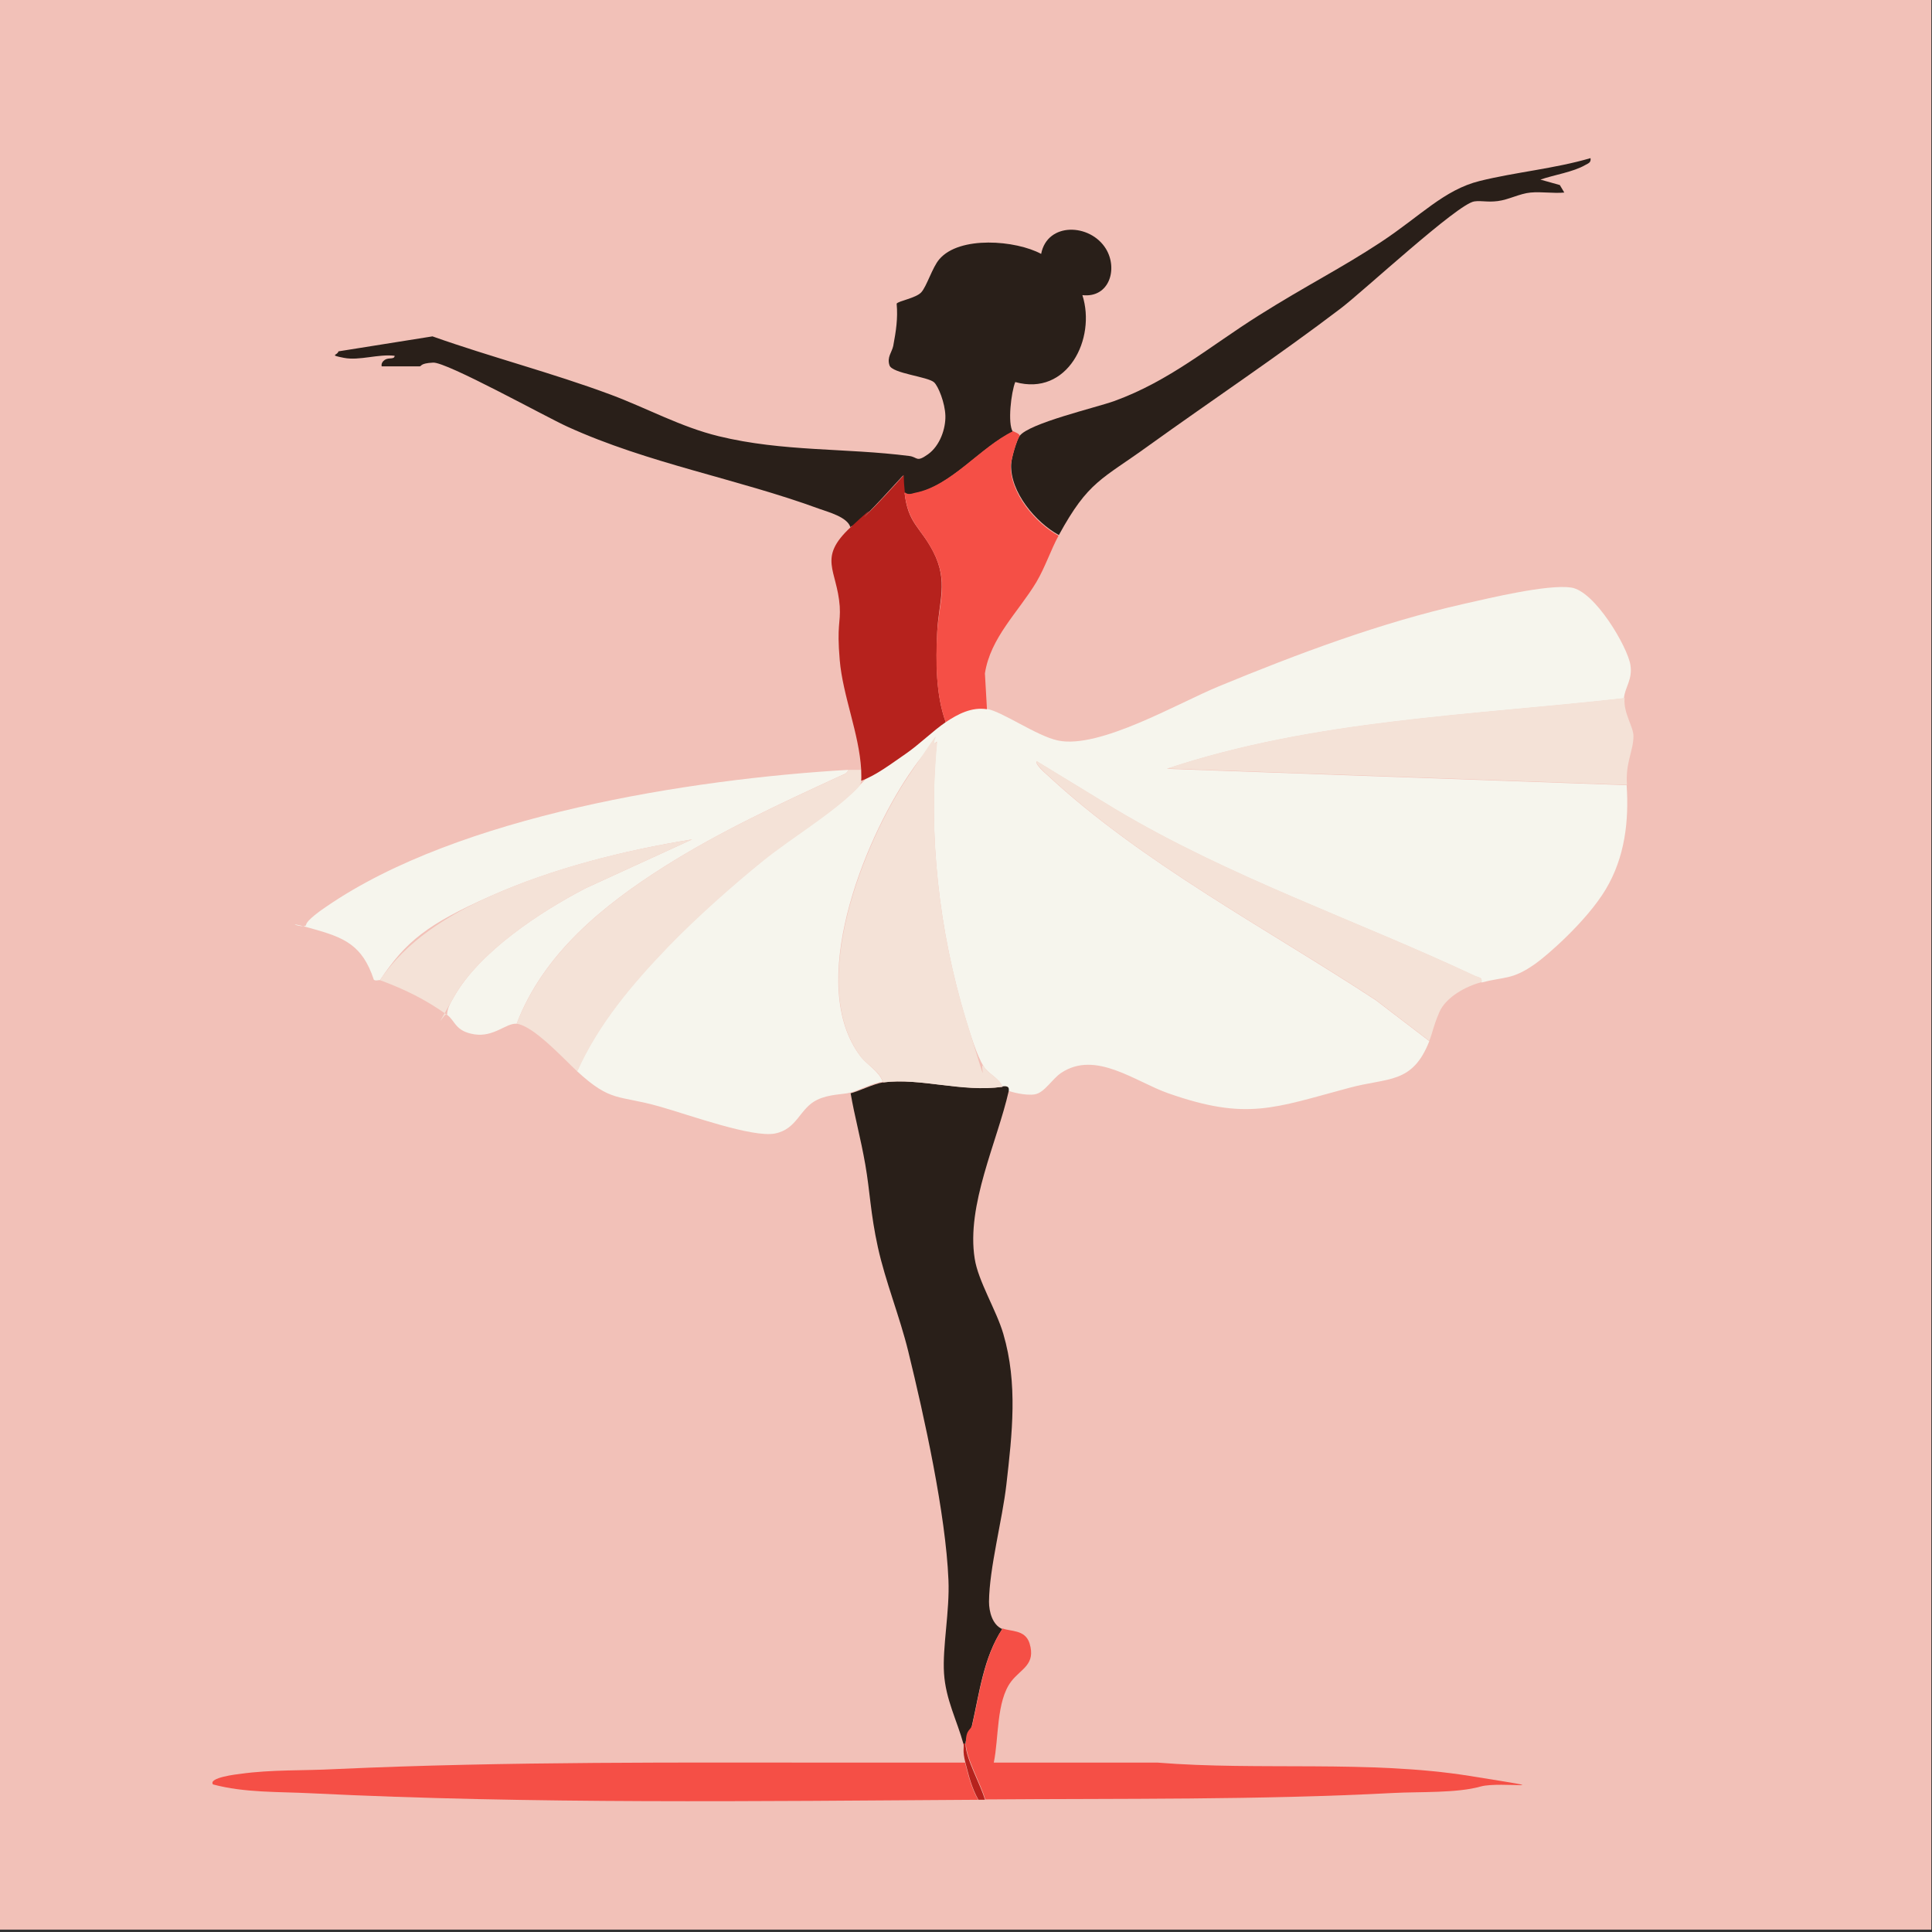
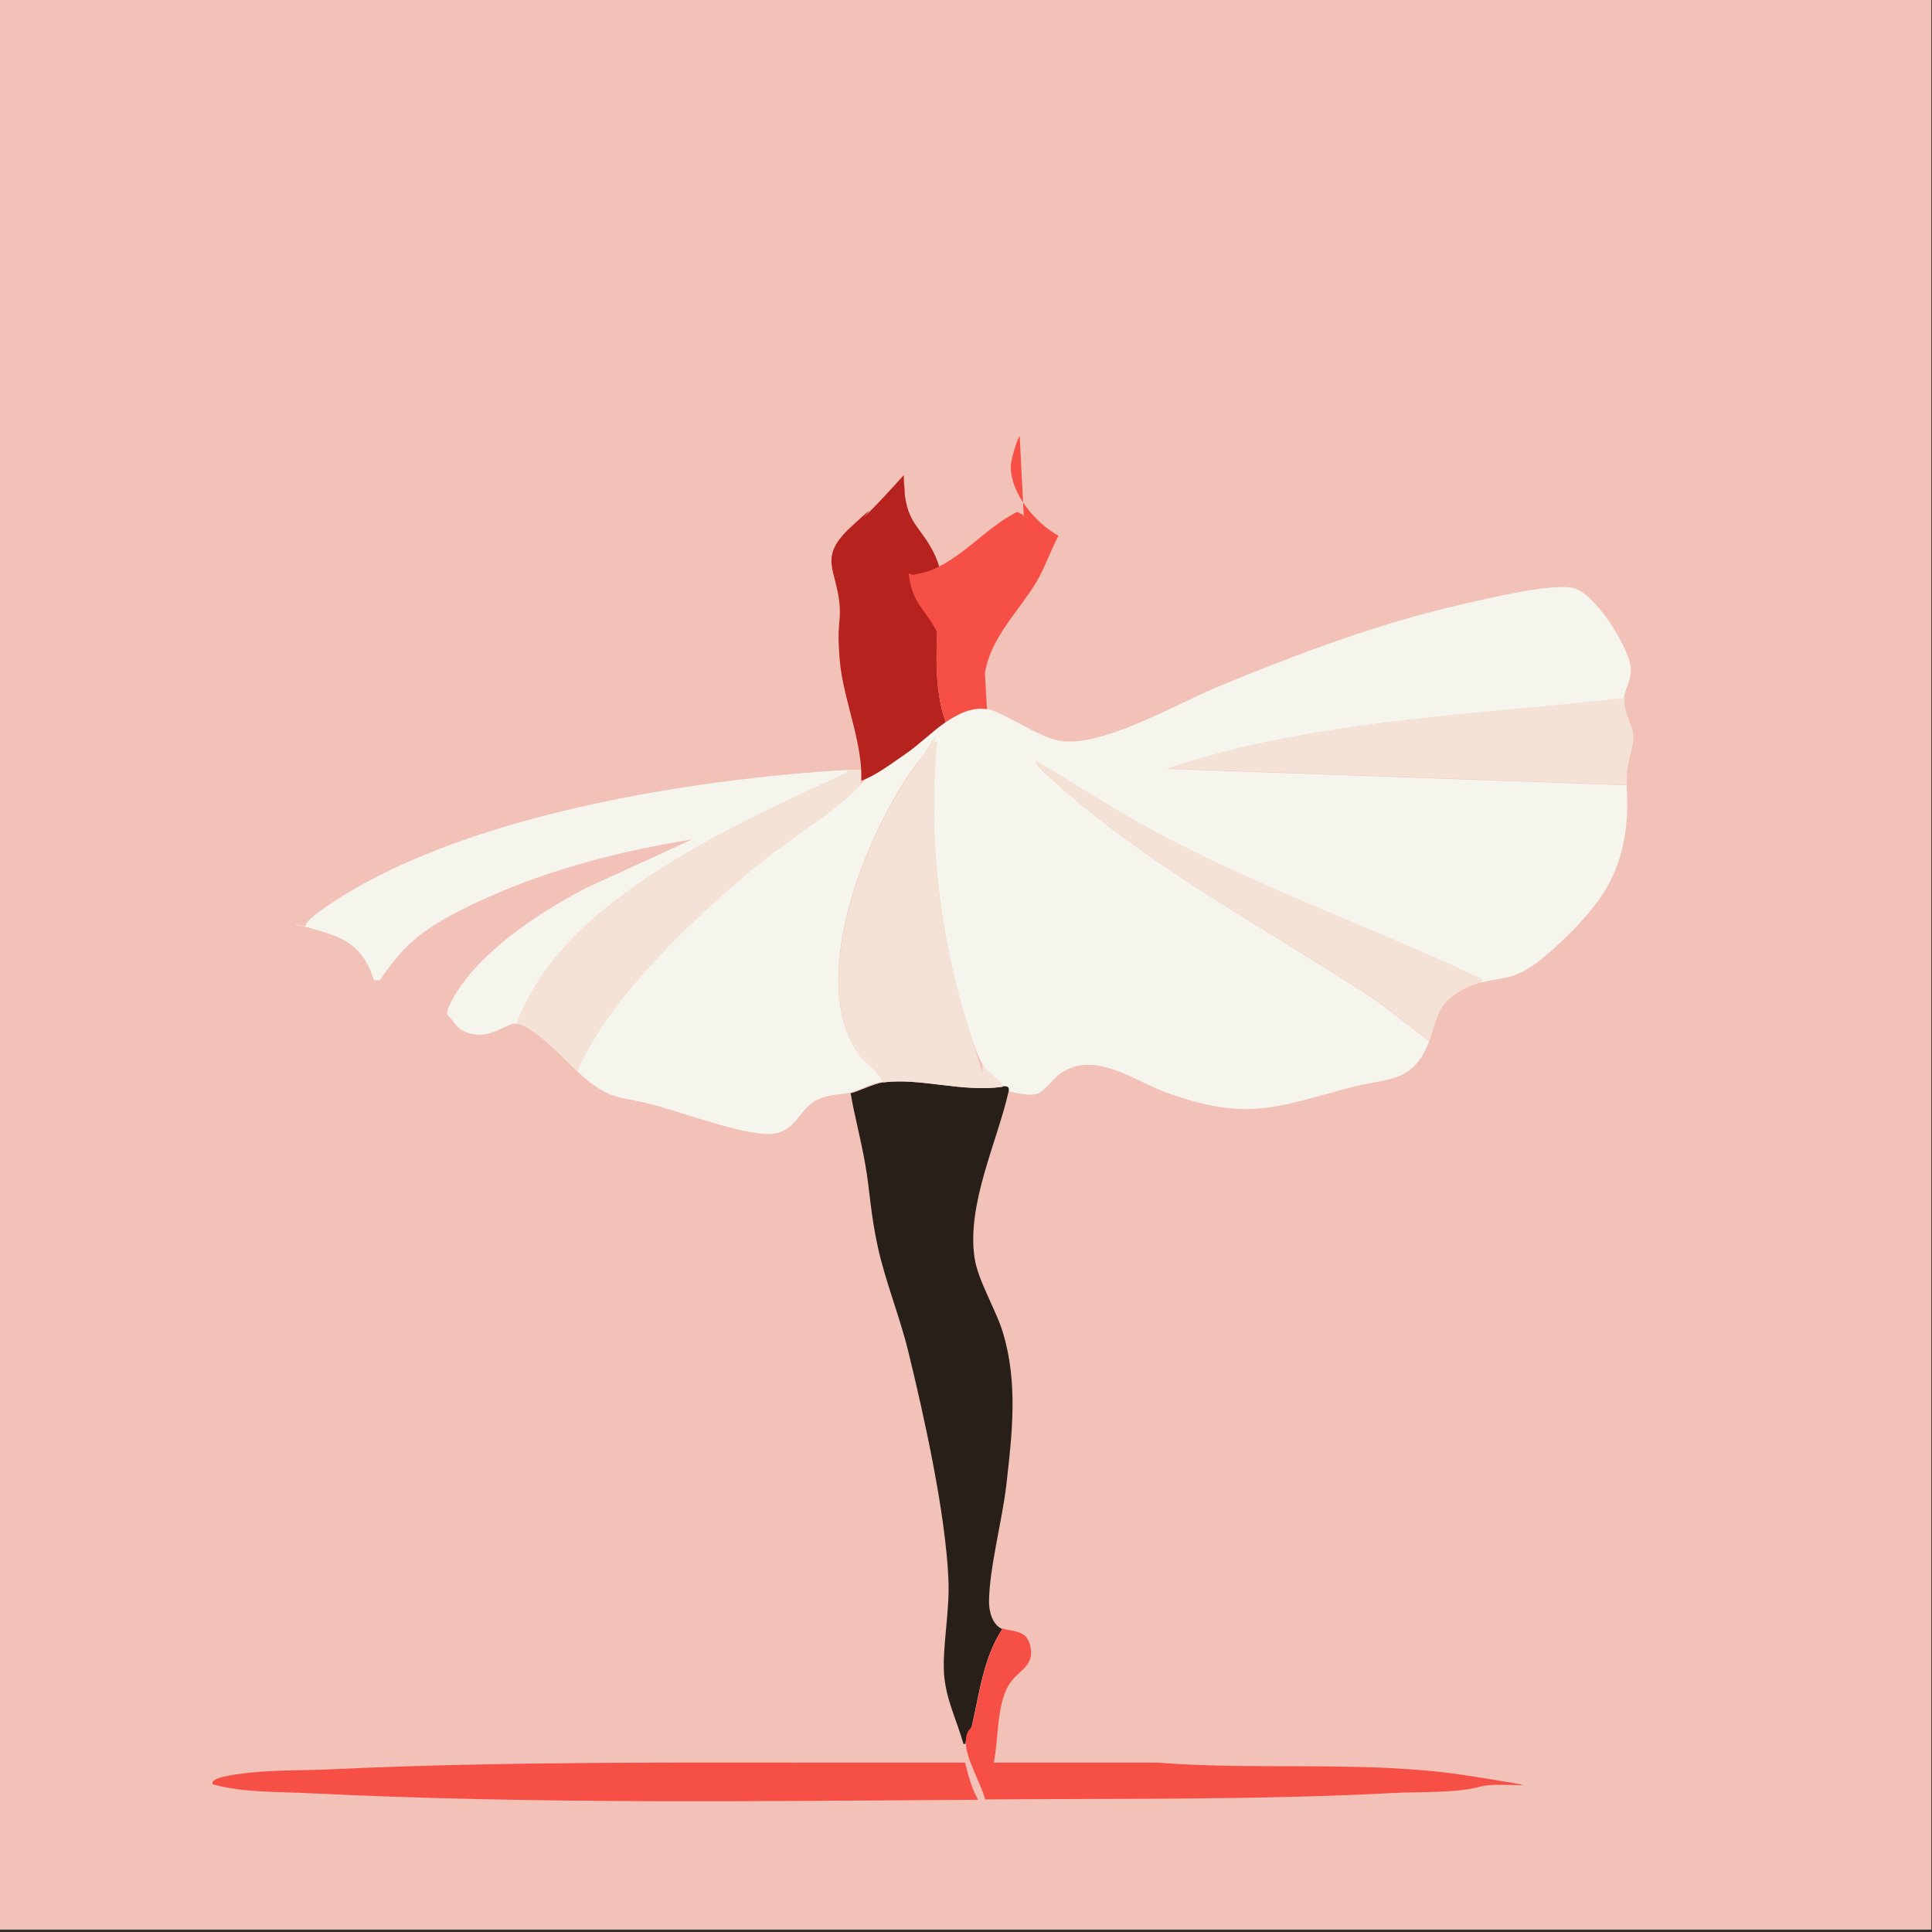
<svg xmlns="http://www.w3.org/2000/svg" id="Calque_1" version="1.1" viewBox="0 0 566.9 566.9">
  <rect x="0" y="0" width="566.9" height="566.9" fill="#333333" stroke="none" />
  <defs>
    <style>
      .st0 {
        fill: #291f19;
      }

      .st1 {
        fill: #f54f46;
      }

      .st2 {
        fill: #f6f5ed;
      }

      .st3 {
        fill: #f4e2d7;
      }

      .st4 {
        fill: #f2c1b8;
      }

      .st5 {
        fill: #b6221d;
      }
    </style>
  </defs>
  <rect class="st4" x="-.2" y="-.7" width="566.9" height="566.9" />
  <path class="st2" d="M476.7,204.9c-45,5.1-91.1,6.3-134.3,20.7l134.9,4.8c.7,10.5-.5,21.1-6.1,30.5s-17.4,19.6-20.7,21.9c-6.8,4.8-8.9,3.7-15.8,5.5.3-1.5-.7-1.4-1.7-1.8-35.1-16.5-72.2-29-105.7-49l-23.1-14.1c-.7.7,2.6,3.6,3.2,4.1,27.6,25.7,64.8,45.3,96.3,66l15.7,12c-5,12.7-12.1,10.6-23.5,13.7-22.1,5.9-30,9.7-53.1,1.6-9.7-3.4-21.3-12.7-31.4-6-2.7,1.8-4.9,5.8-7.7,6.3s-7.3-.8-7.7-1,.6-1.6-1.9-1.3c-.9-2.4-4-3.6-5.4-5.8-2.1-3.2-4.1-10-5.3-13.8-7.9-26.1-11.1-54.4-8.5-81.6-3.3,2.6-6,6.4-8.3,9.8-13.2,19.6-30.2,61.6-14,82.7,1.9,2.4,5.4,4.3,6.4,7.3-2.7.3-7.2,2.6-9.5,3.2s-6.1.4-9.7,2.1c-5.2,2.5-5.8,8.6-12.4,9.9s-25.3-5.5-33.8-7.9c-12.3-3.5-14.2-1.1-24.3-10.4,6.2-13.9,16.2-25.7,26.7-36.6,8.4-8.7,18.3-17.5,27.7-25.1s20.4-13.9,27.7-21.3,1-1.1,1.2-2.3c4.5-1.6,9-5,12.9-7.8s8.2-6.9,11.9-9.4,7.6-4.5,12.1-3.8,14.7,8,21,9.3c12.2,2.5,35.2-11,47.1-15.9,23.3-9.6,47.2-18.6,71.9-24.2,7.6-1.7,24.5-5.8,31.5-4.8s16.6,17.5,17.4,22.7c.7,4.3-1.6,6.5-1.9,9.8Z" />
-   <path class="st0" d="M249.5,154.6c-1-2.9-6.3-4.3-9.1-5.3-24.3-8.9-50.2-13.3-73.9-24.1-6.4-2.9-35.4-19-39.4-18.8s-3.3,1.1-4,1.1h-11.1c-.2-.8.3-1.5.9-1.9,1.2-.8,2.8,0,2.9-1.2-4.8-.6-10.3,1.5-14.9.6s-1.8-.7-1.6-1.9l27.6-4.4c17.2,6.1,35.1,10.7,52.3,17.1,10.7,4,20.6,9.5,31.7,12.2,18.9,4.6,37.2,3.4,55.9,5.8,2.5.3,2,2,5.5-.5s5.2-7.5,5.1-11.3-2.1-8.7-3.3-9.8c-1.8-1.7-12.3-2.6-13.1-5s.7-3.8,1.1-5.7c.8-4.3,1.4-8,1-12.4.5-.8,5.6-1.6,7.2-3.3s3.3-7.4,5.3-9.7c5.9-7,22.5-5.6,29.9-1.6,1.8-9.4,14.4-9,19-1.5,3.6,5.9,1,14.5-6.9,13.6,4.1,12.8-4.4,29.8-19.7,25.5-1.2,3-2.3,12.2-.7,14.6-9.6,4.6-18.1,16-28.8,18.1-1.1.2-2,.6-3.1-.2-.2-1.7-.3-3.4-.3-5.1-3.8,4.1-7.4,8.2-11.4,12.1s-2.9,2-4.2,3.2Z" />
  <path class="st0" d="M294.1,318.8c2.5-.4,1.8,1.2,1.9,1.3-3.4,15-12.5,33.5-10,49.2,1,6.6,6.4,15.2,8.4,22.1,4.3,14.6,2.6,29.3.9,44.2-1.2,10.5-5,24.4-5.1,34.4,0,2.9,1,6.8,3.9,8-5.5,8.3-6.7,18.7-8.9,28.3-.4,1.7-1.9,3.8-1.9,5.4h-.6c-1.9-6.9-5.2-13-5.7-20.7s1.7-18.3,1.3-27.4c-.8-19.4-7.1-47.9-11.8-67.1-2.5-10.2-6.7-20.5-8.9-30.5s-2.3-16.3-3.7-24.3-3.1-13.9-4.3-20.9c2.4-.6,6.8-2.8,9.5-3.2,11-1.4,23,2.9,35,1.3Z" />
  <path class="st2" d="M248.9,225.9c-.4,1.2-1.4,1.3-2.4,1.8-17.6,8.1-35.3,16.3-51.6,26.6-18,11.4-35.5,25.6-43.3,46.1-3-.3-6.7,4-12.4,3.1s-5.6-4-8-5.7c0-2,1.1-3.7,2-5.3,7.5-13.3,25.4-25,38.7-31.9l31.2-14.3c-19.9,3.2-40.9,8.5-59.3,16.7s-24.7,13.2-32.3,24.6c-.4-.1-1.2.3-1.8-.1-3.4-10.3-8.7-12.4-18.4-15.1s-1.7.4-1.5-1,4.5-4.4,6-5.4c38.8-26.7,106.7-37.4,153-40.1Z" />
-   <path class="st0" d="M299.2,127.9c2.7-3.7,22.4-8.3,27.7-10.2,16.3-5.9,28.1-16.1,42.4-25.1s24.1-13.8,35.8-21.5,18.6-15.4,29.1-18c10.5-2.6,21.9-3.6,32.5-6.7.2,1.3-.6,1.5-1.5,2-3.6,2.1-9.2,2.9-13.2,4.3l5.7,1.6,1.3,2.2c-3.2.3-6.7-.3-9.9,0s-6.4,2.1-9.6,2.5-4.7-.2-6.9.1c-4.9.7-32.6,26.4-39.2,31.4-18,13.7-37.9,27-56.4,40.3-13.8,10-17.6,10.3-26.3,26.2-6.8-3.7-14.3-12.6-14-20.7,0-1.7,1.6-7.3,2.6-8.6Z" />
  <path class="st1" d="M283.2,517.3c1,3.8,1.8,7.3,3.8,10.8-65,.4-130.7,1.3-195.6-1.9-9.7-.5-19.5-.1-28.9-2.6-1.5-2,7.1-3,8-3.1,9.2-1.3,18.7-.9,27.9-1.4,50.6-2.3,101.5-1.9,152-1.9,10.9,0,21.9,0,32.8,0Z" />
  <path class="st3" d="M476.7,204.9c-.4,4.3,2.6,8.3,2.6,11.1,0,4.3-2.4,7.8-1.9,14.3l-134.9-4.8c43.2-14.4,89.3-15.6,134.3-20.7Z" />
  <path class="st3" d="M252.7,225.9c0,.9.1,2.4,0,3.2-.2,1.2-.4,1.4-1.2,2.3-7.3,7.4-19.3,14.5-27.7,21.3s-19.3,16.4-27.7,25.1c-10.5,10.9-20.5,22.7-26.7,36.6-3.9-3.6-12.8-13.4-17.8-14,7.8-20.4,25.3-34.7,43.3-46.1,16.4-10.4,34.1-18.5,51.6-26.6,1-.4,2-.6,2.4-1.8,1.3,0,2.6,0,3.8,0Z" />
  <path class="st5" d="M265.4,144.4c1,9.3,4.6,10.1,8.4,17.4,4.6,8.9,1.6,14.8,1.2,23.7s-.4,18.4,2.5,26.4c-3.7,2.5-7.8,6.6-11.9,9.4s-8.5,6.2-12.9,7.8c.1-.8,0-2.3,0-3.2-.6-10.7-5.4-21.7-6.3-32.2s.3-10.7,0-15.8c-.8-10.8-6.6-14.1,3.2-23.2s2.9-2,4.2-3.2c4-3.9,7.7-8,11.4-12.1,0,1.7.1,3.3.3,5.1Z" />
-   <path class="st1" d="M299.2,127.9c-.9,1.3-2.5,6.9-2.6,8.6-.3,8.1,7.2,17,14,20.7-2.2,4-3.9,9.2-6.5,13.6-5.3,8.8-13.5,16.3-15.1,26.8l.6,10.5c-4.5-.7-8.5,1.4-12.1,3.8-2.9-8-3-17.9-2.5-26.4s3.5-14.7-1.2-23.7c-3.8-7.3-7.3-8.1-8.4-17.4,1.1.9,1.9.5,3.1.2,10.6-2,19.1-13.4,28.8-18.1.1.2,1.7.6,1.9,1.3Z" />
+   <path class="st1" d="M299.2,127.9c-.9,1.3-2.5,6.9-2.6,8.6-.3,8.1,7.2,17,14,20.7-2.2,4-3.9,9.2-6.5,13.6-5.3,8.8-13.5,16.3-15.1,26.8l.6,10.5c-4.5-.7-8.5,1.4-12.1,3.8-2.9-8-3-17.9-2.5-26.4c-3.8-7.3-7.3-8.1-8.4-17.4,1.1.9,1.9.5,3.1.2,10.6-2,19.1-13.4,28.8-18.1.1.2,1.7.6,1.9,1.3Z" />
  <path class="st1" d="M294.1,477.8c2.5,1,6.7.3,8,4.4,1.9,6.3-2.5,7.4-5.4,11.2-4.4,5.8-3.6,16.7-5.1,23.8h48.1c29.7,2.4,62.1-.8,91.5,3.9s9,1.5,3.3,3.1c-7,2-18,1.5-25.5,1.9-39.9,2.1-79.9,1.6-119.9,1.9-1.2-4.4-5.7-12.2-5.7-16.5s1.5-3.7,1.9-5.4c2.2-9.6,3.4-19.9,8.9-28.3Z" />
  <path class="st3" d="M419.4,305.4l-15.7-12c-31.5-20.7-68.7-40.2-96.3-66-.6-.5-3.9-3.5-3.2-4.1l23.1,14.1c33.5,20,70.5,32.5,105.7,49,.9.4,2,.3,1.7,1.8-4.6,1.2-10.5,4.4-12.4,8.9s-1.8,5.5-2.9,8.3Z" />
-   <path class="st3" d="M111.5,287.6c7.6-11.4,19.9-19.1,32.3-24.6,18.4-8.3,39.4-13.5,59.3-16.7l-31.2,14.3c-13.3,6.9-31.2,18.7-38.7,31.9s-2,3.3-2,5.3c-6.3-4.5-12.4-7.5-19.7-10.2Z" />
-   <path class="st5" d="M289,528.1c-.6,0-1.3,0-1.9,0-2-3.5-2.8-7-3.8-10.8s-.3-4.4-.6-5.7h.6c0,4.4,4.5,12.1,5.7,16.5Z" />
  <path class="st3" d="M259.1,317.5c-.9-3.1-4.5-4.9-6.4-7.3-16.2-21.1.8-63.1,14-82.7s5-7.3,8.3-9.8c-2.7,27.1.5,55.5,8.5,81.6s3.2,10.6,5.3,13.8c1.4,2.1,4.5,3.4,5.4,5.8-12,1.7-24-2.7-35-1.3Z" />
</svg>